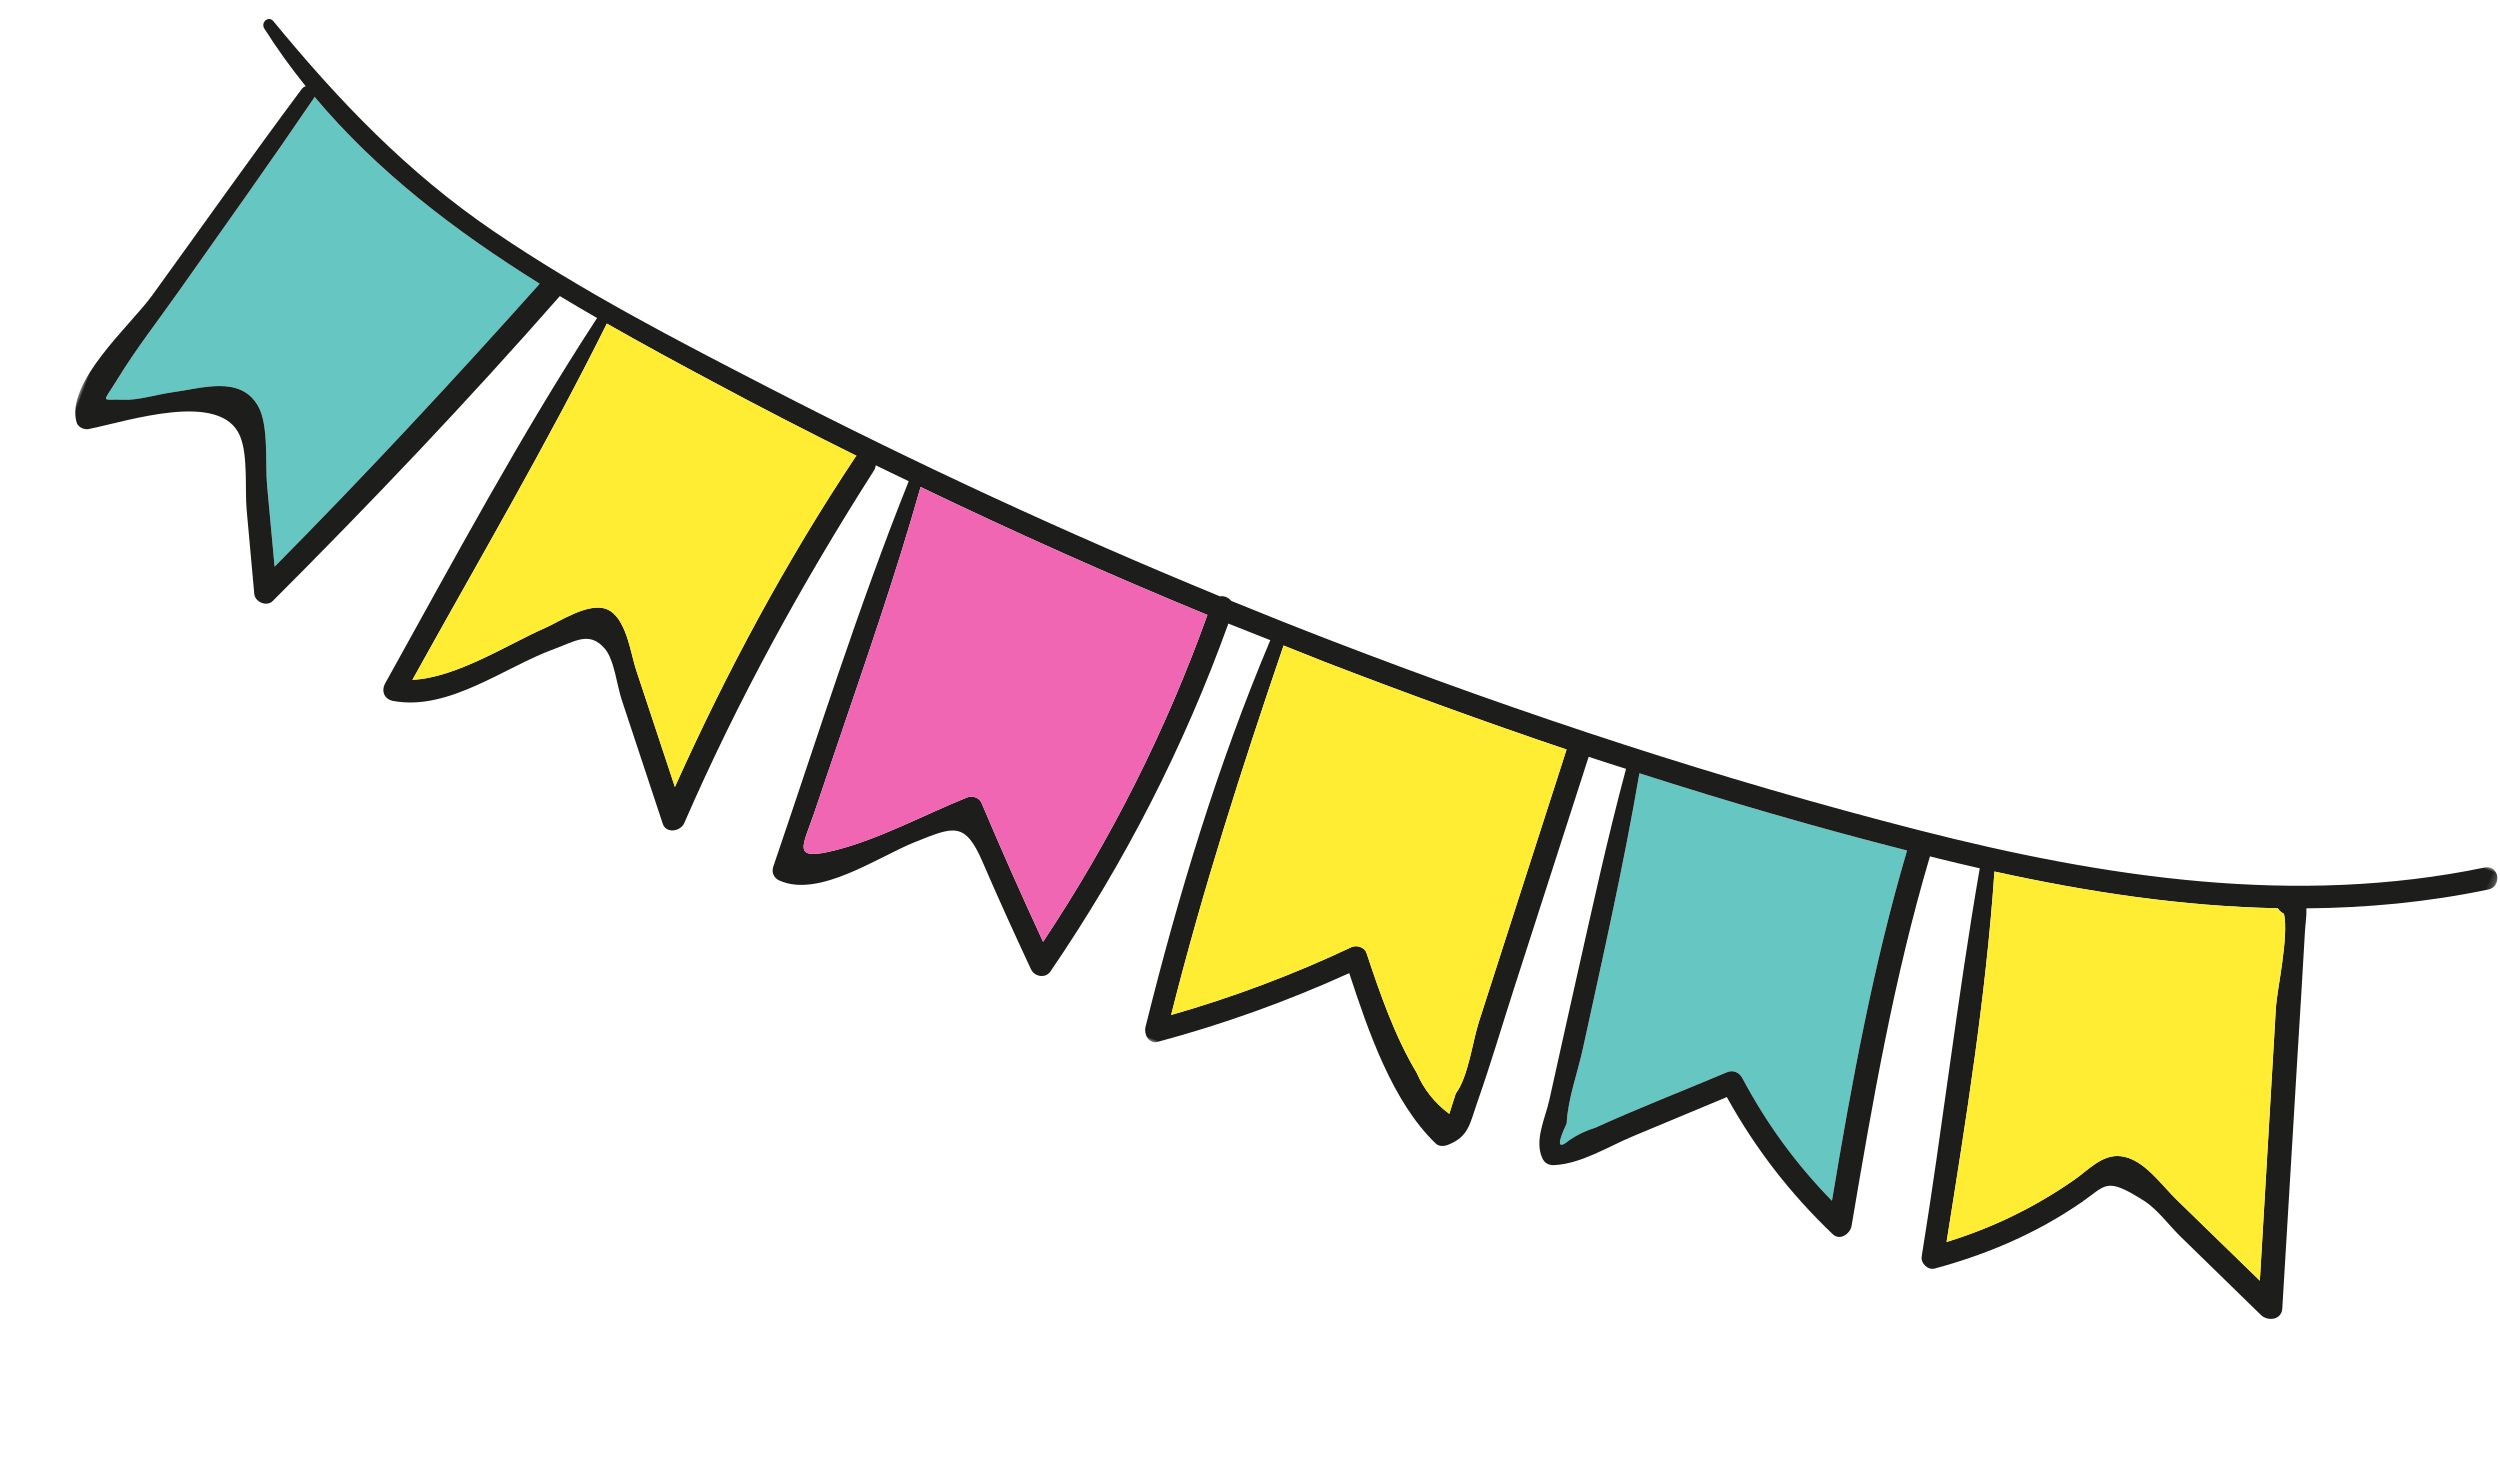
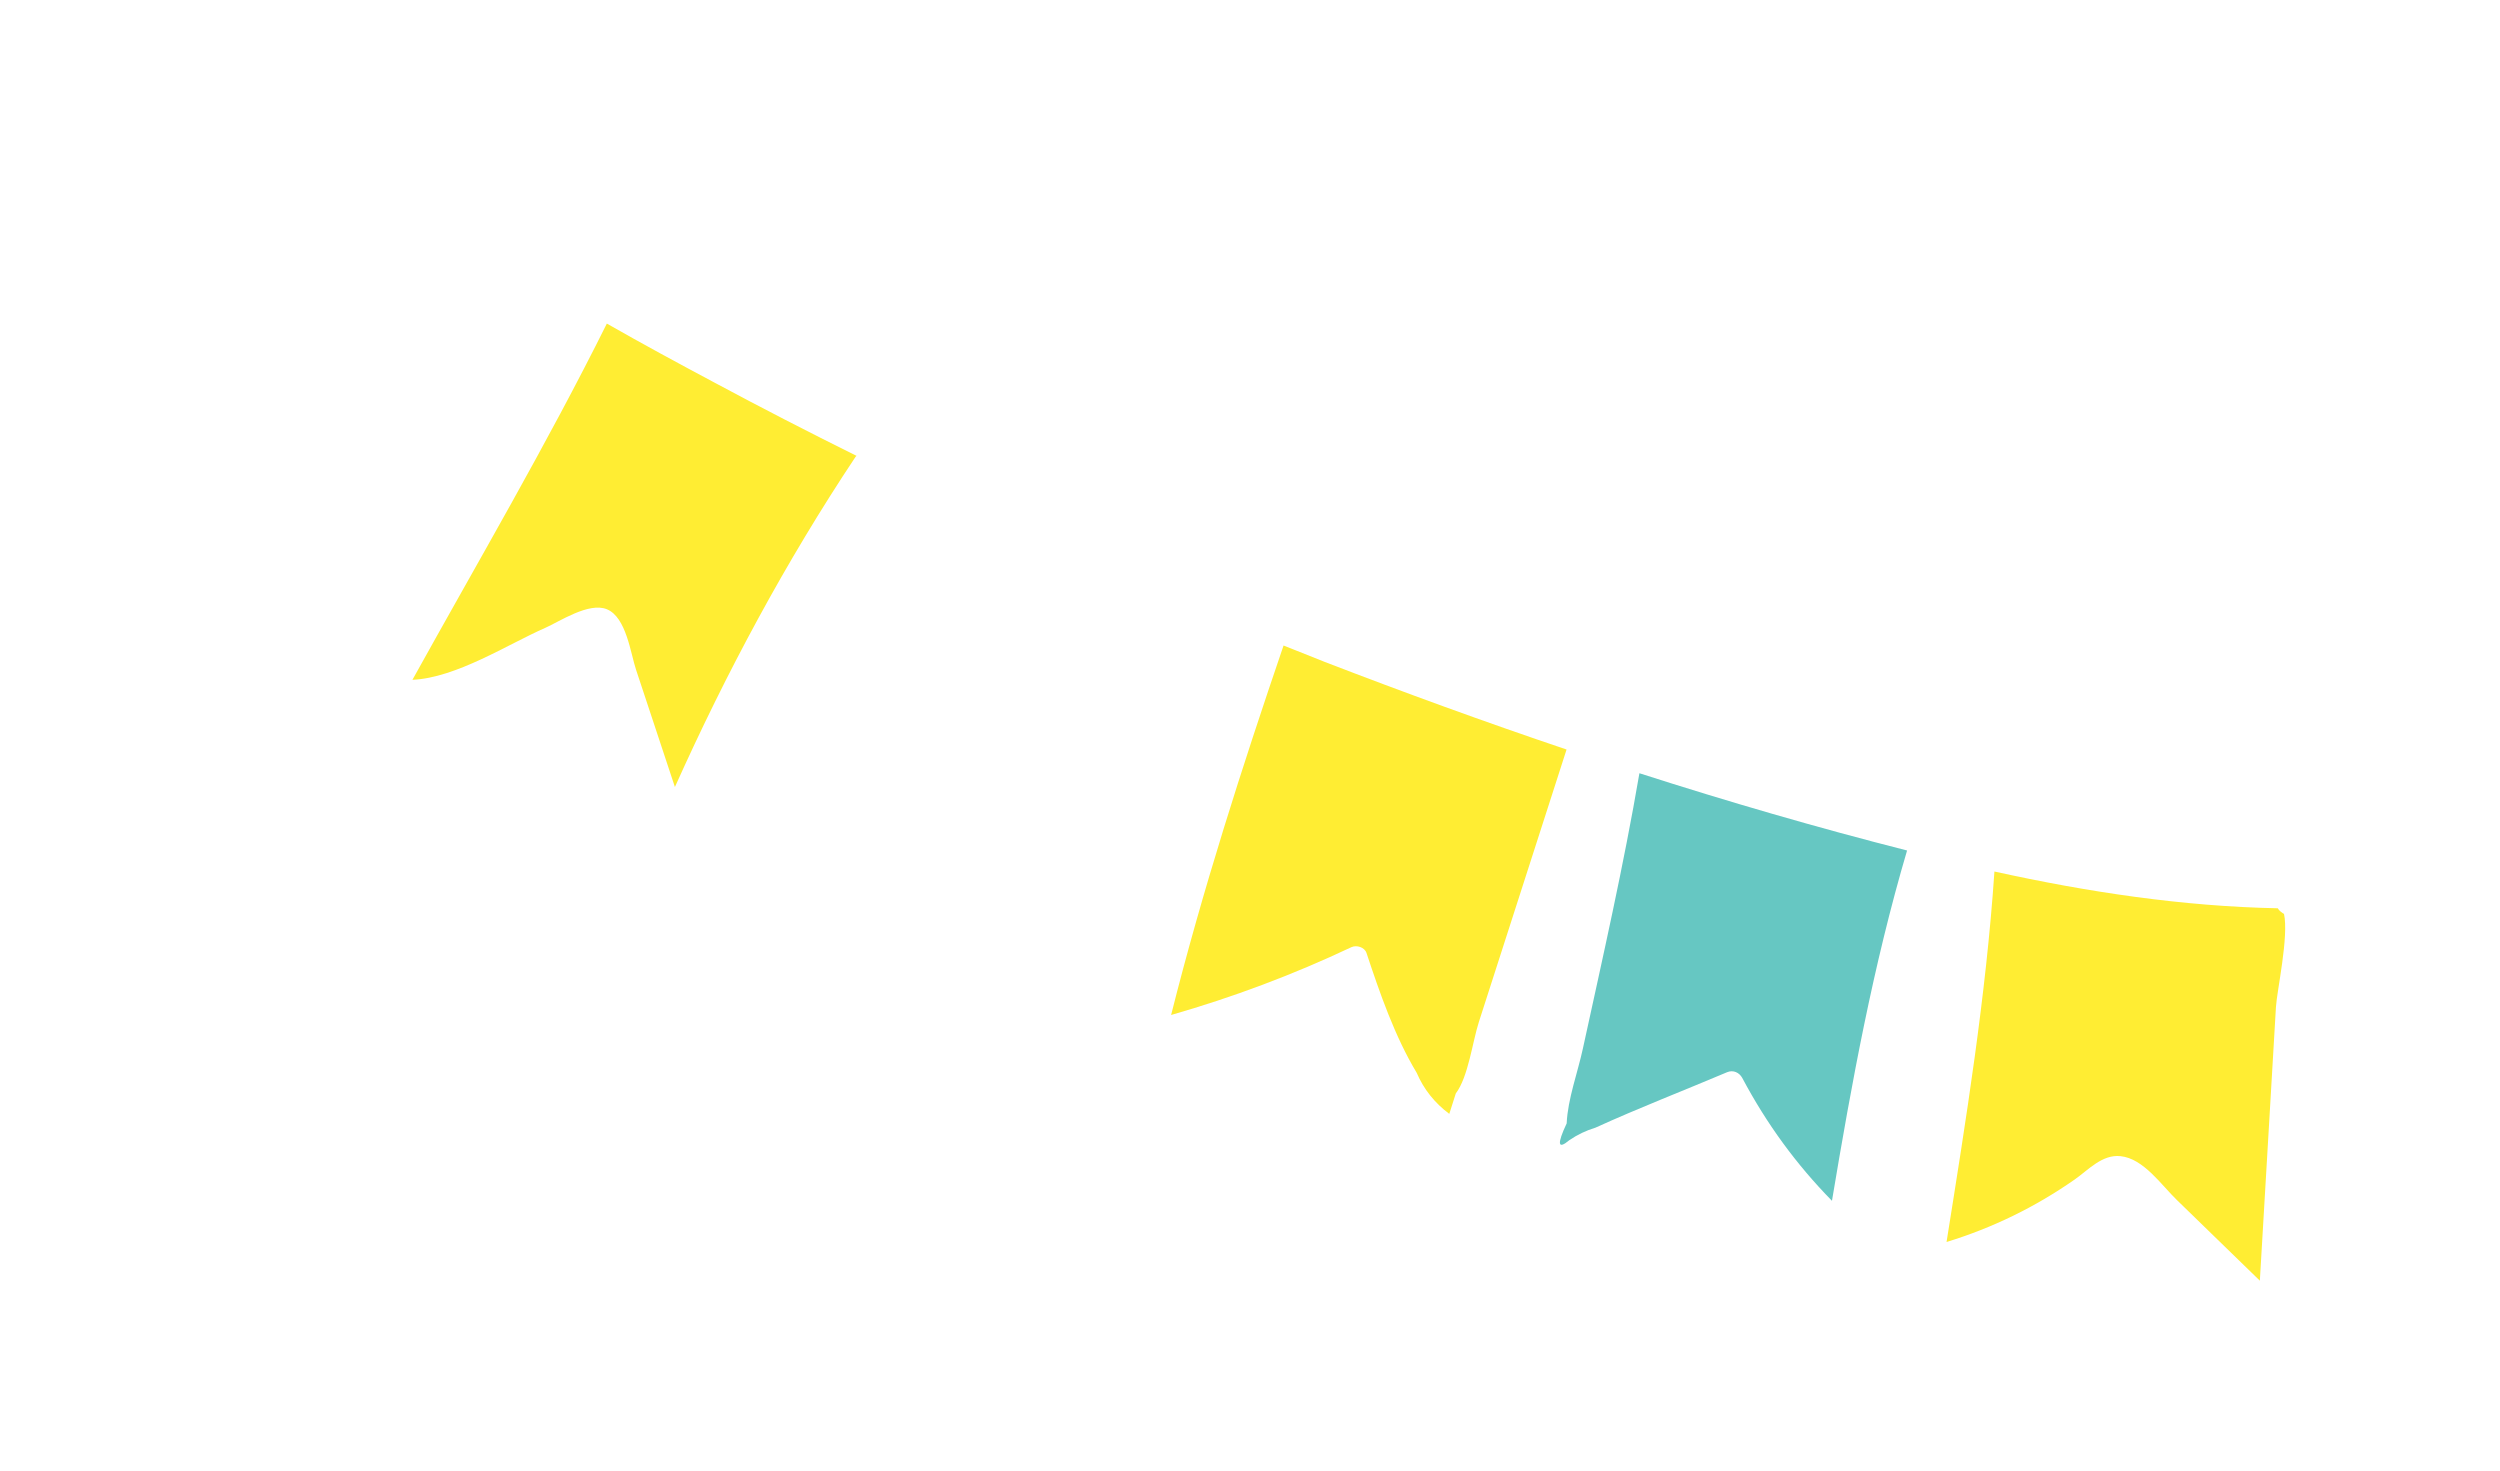
<svg xmlns="http://www.w3.org/2000/svg" xmlns:xlink="http://www.w3.org/1999/xlink" width="389.339px" height="229.104px" viewBox="0 0 389.339 229.104" version="1.1">
  <title>GUIRNALDA DER</title>
  <defs>
-     <polygon id="path-1" points="0 0 378.79 0 378.79 100 0 100" />
-   </defs>
+     </defs>
  <g id="Page-1" stroke="none" stroke-width="1" fill="none" fill-rule="evenodd">
    <g id="FC-2023-2" transform="translate(-976.661, -78.448)">
      <g id="GUIRNALDA-DER" transform="translate(1171.395, 193) rotate(21) translate(-1171.395, -193) translate(982, 143)">
        <path d="M291.283,30.063 C292.766,48.65 296.19,66.936 299.914,85.187 C292.66,81.869 286.111,77.633 280.022,72.338 C279.28,71.702 278.239,71.631 277.497,72.338 C272.166,77.474 266.642,82.469 261.452,87.747 C260.252,88.682 259.211,89.777 258.346,91.03 C257.199,93.096 256.757,92.318 257.022,88.735 C255.822,85.152 255.786,80.704 255.204,76.962 C252.998,62.541 250.915,48.067 248.055,33.769 C262.512,32.958 276.933,31.757 291.283,30.063" id="Fill-1" fill="#66C7C2" />
-         <path d="M17.672,9.358 C31.033,16.771 45.772,21.061 60.846,23.973 C53.698,42.807 46.196,61.464 38.094,79.91 C36.223,76.097 34.334,72.284 32.446,68.472 C30.945,65.418 29.375,59.646 26.727,57.475 C22.402,53.945 17.548,58.058 13.435,60.299 C11.388,61.411 8.952,63.371 6.799,64.077 C3.427,65.206 3.957,65.93 4.734,61.676 C5.757,56.027 7.487,50.414 8.881,44.855 C11.865,33.081 14.9,21.343 17.672,9.535 L17.672,9.358 Z" id="Fill-3" fill="#66C7C2" />
        <g id="Group-7">
          <mask id="mask-2" fill="white">
            <use xlink:href="#path-1" />
          </mask>
          <g id="Clip-6" />
-           <path d="M60.847,23.973 C45.773,21.061 31.034,16.771 17.672,9.358 L17.672,9.534 C14.901,21.343 11.864,33.081 8.882,44.854 C7.487,50.415 5.758,56.028 4.733,61.676 C3.957,65.93 3.427,65.206 6.798,64.076 C8.952,63.37 11.388,61.412 13.435,60.299 C17.548,58.057 22.402,53.945 26.727,57.475 C29.374,59.646 30.945,65.418 32.446,68.472 C34.335,72.285 36.223,76.097 38.094,79.91 C46.196,61.465 53.698,42.807 60.847,23.973 M116.43,31.51 C116.448,31.44 116.501,31.387 116.519,31.316 C108.275,30.539 100.032,29.639 91.807,28.598 C85.523,27.821 79.169,26.991 72.832,26.021 C70.837,46.973 67.378,67.818 64.447,88.665 C70.713,85.929 76.344,78.163 80.845,73.714 C82.558,72.019 85.753,67.466 88.788,67.554 C92.054,67.624 94.719,72.69 96.413,74.738 L108.593,89.6 C109.67,70.078 112.141,50.609 116.43,31.51 M170.76,91.56 C174.944,72.902 176.832,53.998 176.409,34.864 C160.117,34.476 143.825,33.61 127.568,32.269 C128.874,46.566 129.315,60.952 129.88,75.285 L130.286,85.488 C130.516,91.118 129.562,93.996 135.459,89.83 C141.248,85.752 146.455,79.645 151.644,74.826 C152.315,74.208 153.427,74.138 154.08,74.826 C159.552,80.51 165.112,86.07 170.76,91.56 M239.424,93.907 C239.353,92.795 239.3,91.683 239.23,90.571 C240.13,87.482 238.771,82.134 238.594,78.868 C237.765,64.041 236.953,49.215 236.141,34.388 C222.779,34.934 209.416,35.164 196.09,35.147 C193.778,35.129 191.483,35.076 189.189,35.058 C189.947,55.127 191.06,75.126 193.46,95.055 C201.491,89 208.94,82.398 215.895,75.126 C216.513,74.491 217.801,74.403 218.401,75.126 C222.602,80.245 227.156,85.664 232.399,89.759 C234.34,91.754 236.688,93.131 239.424,93.907 M299.914,85.188 C296.19,66.936 292.766,48.65 291.283,30.063 C276.933,31.757 262.511,32.958 248.055,33.77 C250.915,48.067 252.997,62.541 255.204,76.962 C255.787,80.704 255.821,85.152 257.022,88.736 C256.757,92.319 257.198,93.095 258.346,91.03 C259.211,89.776 260.252,88.683 261.452,87.747 C266.642,82.469 272.167,77.474 277.497,72.337 C278.239,71.631 279.28,71.702 280.021,72.337 C286.112,77.633 292.66,81.869 299.914,85.188 M366.583,72.92 C363.829,64.289 361.094,55.675 358.358,47.043 C356.787,42.101 355.216,37.159 353.645,32.216 C352.885,29.816 351.597,21.237 349.62,18.236 C349.532,18.219 349.462,18.236 349.373,18.201 C349.232,18.166 349.091,18.113 348.949,18.078 C348.755,18.007 348.561,17.901 348.403,17.777 C334.475,22.808 319.896,26.021 305.157,28.245 C310.858,46.743 314.865,65.842 318.872,84.781 C324.785,80.139 329.745,74.844 334.017,68.543 C335.446,66.424 336.594,63.335 339.365,62.594 C342.877,61.641 346.955,64.536 350.061,65.842 C355.568,68.189 361.076,70.555 366.583,72.92 M376.238,0.285 C378.127,-0.933 379.857,2.068 377.986,3.286 C369.884,8.511 361.376,12.729 352.568,16.189 C353.045,17.266 353.292,18.519 353.662,19.666 C355.604,25.685 357.493,31.757 359.399,37.794 C363.406,50.432 367.395,63.088 371.402,75.727 C371.931,77.439 370.025,78.427 368.648,77.845 C363.283,75.532 357.934,73.238 352.568,70.925 C350.308,69.954 347.714,68.26 345.278,67.766 C338.288,66.354 338.923,67.642 336.258,71.508 C331.457,78.515 325.456,84.322 318.607,89.318 C317.724,89.953 316.277,89.3 316.066,88.276 C311.9,68.33 306.798,48.579 302.844,28.598 C300.709,28.898 298.573,29.198 296.419,29.463 C295.925,29.533 295.431,29.569 294.937,29.639 C296.472,49.249 300.285,68.507 304.168,87.764 C304.398,88.965 303.321,90.588 301.909,90.006 C293.437,86.476 285.829,81.852 278.839,75.974 L267.366,86.918 C264.4,89.742 261.382,93.802 257.587,95.478 C256.846,95.814 256.104,95.796 255.486,95.213 C253.209,93.06 253.633,89.194 253.191,86.282 C252.274,80.104 251.339,73.926 250.438,67.748 C248.797,56.487 247.049,45.208 245.866,33.875 C243.837,33.999 241.806,34.122 239.759,34.211 C240.465,46.867 241.154,59.523 241.842,72.196 C242.177,78.304 242.672,84.446 242.848,90.571 C242.954,94.243 243.554,96.131 240.907,98.531 C240.465,98.92 239.741,99.238 239.159,98.991 C230.475,95.355 223.008,86.37 217.024,79.027 C209.576,86.582 201.597,93.466 193.001,99.714 C191.819,100.562 190.548,99.362 190.406,98.232 C187.812,77.262 186.276,56.152 186.964,35.023 C184.617,35.005 182.287,34.987 179.939,34.952 C180.363,55.374 178.209,75.567 173.479,95.478 C173.161,96.784 171.467,97.12 170.549,96.237 C166.136,91.983 161.758,87.677 157.469,83.281 C152.651,78.357 151.291,79.839 146.596,84.181 C142.06,88.365 135.776,97.738 129.016,97.367 C128.08,97.331 127.374,96.643 127.339,95.69 C126.544,74.526 125.221,53.292 125.521,32.093 C123.632,31.934 121.726,31.792 119.837,31.616 C119.907,31.881 119.925,32.146 119.872,32.463 C115.689,52.938 112.883,73.467 111.964,94.331 C111.894,95.761 109.935,96.908 108.876,95.62 L96.008,79.91 C94.472,78.056 92.672,74.438 90.642,73.379 C87.43,71.684 86,73.961 83.37,76.238 C77.085,81.71 71.49,91.206 62.823,92.813 C61.429,93.077 60.494,92.036 60.688,90.677 C63.759,69.037 66.495,47.167 71.102,25.756 C68.878,25.403 66.672,25.05 64.465,24.644 C56.928,45.049 48.579,65.154 39.736,85.011 C39.206,86.211 37.229,86.14 36.665,85.011 C34.74,81.075 32.799,77.138 30.857,73.202 C29.41,70.237 28.051,65.242 25.791,62.859 C20.443,57.228 8.705,66.901 3.356,70.29 C2.774,70.661 1.732,70.59 1.291,70.025 C-2.68,64.888 3.639,52.938 5.122,47.414 C8.546,34.564 11.794,21.696 15.395,8.899 C15.483,8.634 15.624,8.458 15.8,8.317 C12.641,6.481 9.552,4.468 6.569,2.245 C5.651,1.556 6.446,0.073 7.487,0.674 C21.484,8.617 35.394,15.183 51.121,18.89 C67.254,22.702 83.881,24.538 100.315,26.338 C125.873,29.145 151.521,30.857 177.203,31.457 C177.768,31.122 178.509,31.14 179.092,31.492 C184.758,31.616 190.424,31.687 196.09,31.687 C228.056,31.722 260.146,30.151 291.918,26.445 C321.449,23.002 350.926,16.542 376.238,0.285" id="Fill-5" fill="#1D1D1B" mask="url(#mask-2)" />
        </g>
        <path d="M358.358,47.043 C361.093,55.674 363.829,64.288 366.583,72.92 C361.076,70.554 355.569,68.189 350.062,65.842 C346.955,64.536 342.877,61.641 339.365,62.594 C336.594,63.336 335.446,66.424 334.016,68.542 C329.745,74.844 324.785,80.139 318.872,84.782 C314.865,65.842 310.858,46.743 305.157,28.245 C319.896,26.021 334.476,22.808 348.402,17.777 C348.561,17.901 348.755,18.007 348.949,18.078 C349.09,18.113 349.232,18.166 349.373,18.201 C349.461,18.237 349.532,18.219 349.62,18.237 C351.597,21.237 352.886,29.816 353.644,32.216 C355.215,37.158 356.786,42.101 358.358,47.043" id="Fill-8" fill="#FFED33" />
        <path d="M239.23,90.571 C239.3,91.683 239.353,92.795 239.424,93.907 C236.688,93.131 234.34,91.754 232.398,89.759 C227.156,85.664 222.602,80.245 218.401,75.126 C217.801,74.403 216.512,74.491 215.895,75.126 C208.94,82.399 201.491,89 193.46,95.055 C191.059,75.126 189.948,55.127 189.188,35.058 C191.483,35.076 193.778,35.129 196.09,35.147 C209.417,35.164 222.779,34.935 236.14,34.388 C236.952,49.215 237.764,64.041 238.594,78.868 C238.77,82.134 240.13,87.482 239.23,90.571" id="Fill-10" fill="#FFED33" />
-         <path d="M176.409,34.864 C176.833,53.998 174.944,72.902 170.761,91.56 C165.112,86.07 159.552,80.51 154.08,74.826 C153.427,74.138 152.315,74.208 151.644,74.826 C146.455,79.645 141.248,85.753 135.458,89.83 C129.563,93.995 130.516,91.118 130.286,85.487 L129.88,75.285 C129.316,60.952 128.874,46.567 127.568,32.269 C143.825,33.611 160.117,34.476 176.409,34.864" id="Fill-12" fill="#F066B2" />
        <path d="M116.518,31.316 C116.501,31.386 116.448,31.44 116.43,31.51 C112.141,50.609 109.67,70.078 108.593,89.6 L96.414,74.738 C94.719,72.691 92.054,67.625 88.788,67.554 C85.753,67.466 82.557,72.02 80.845,73.714 C76.344,78.162 70.714,85.929 64.448,88.665 C67.378,67.819 70.837,46.972 72.832,26.02 C79.168,26.992 85.523,27.821 91.806,28.598 C100.032,29.639 108.276,30.54 116.518,31.316" id="Fill-14" fill="#FFED33" />
      </g>
    </g>
  </g>
</svg>